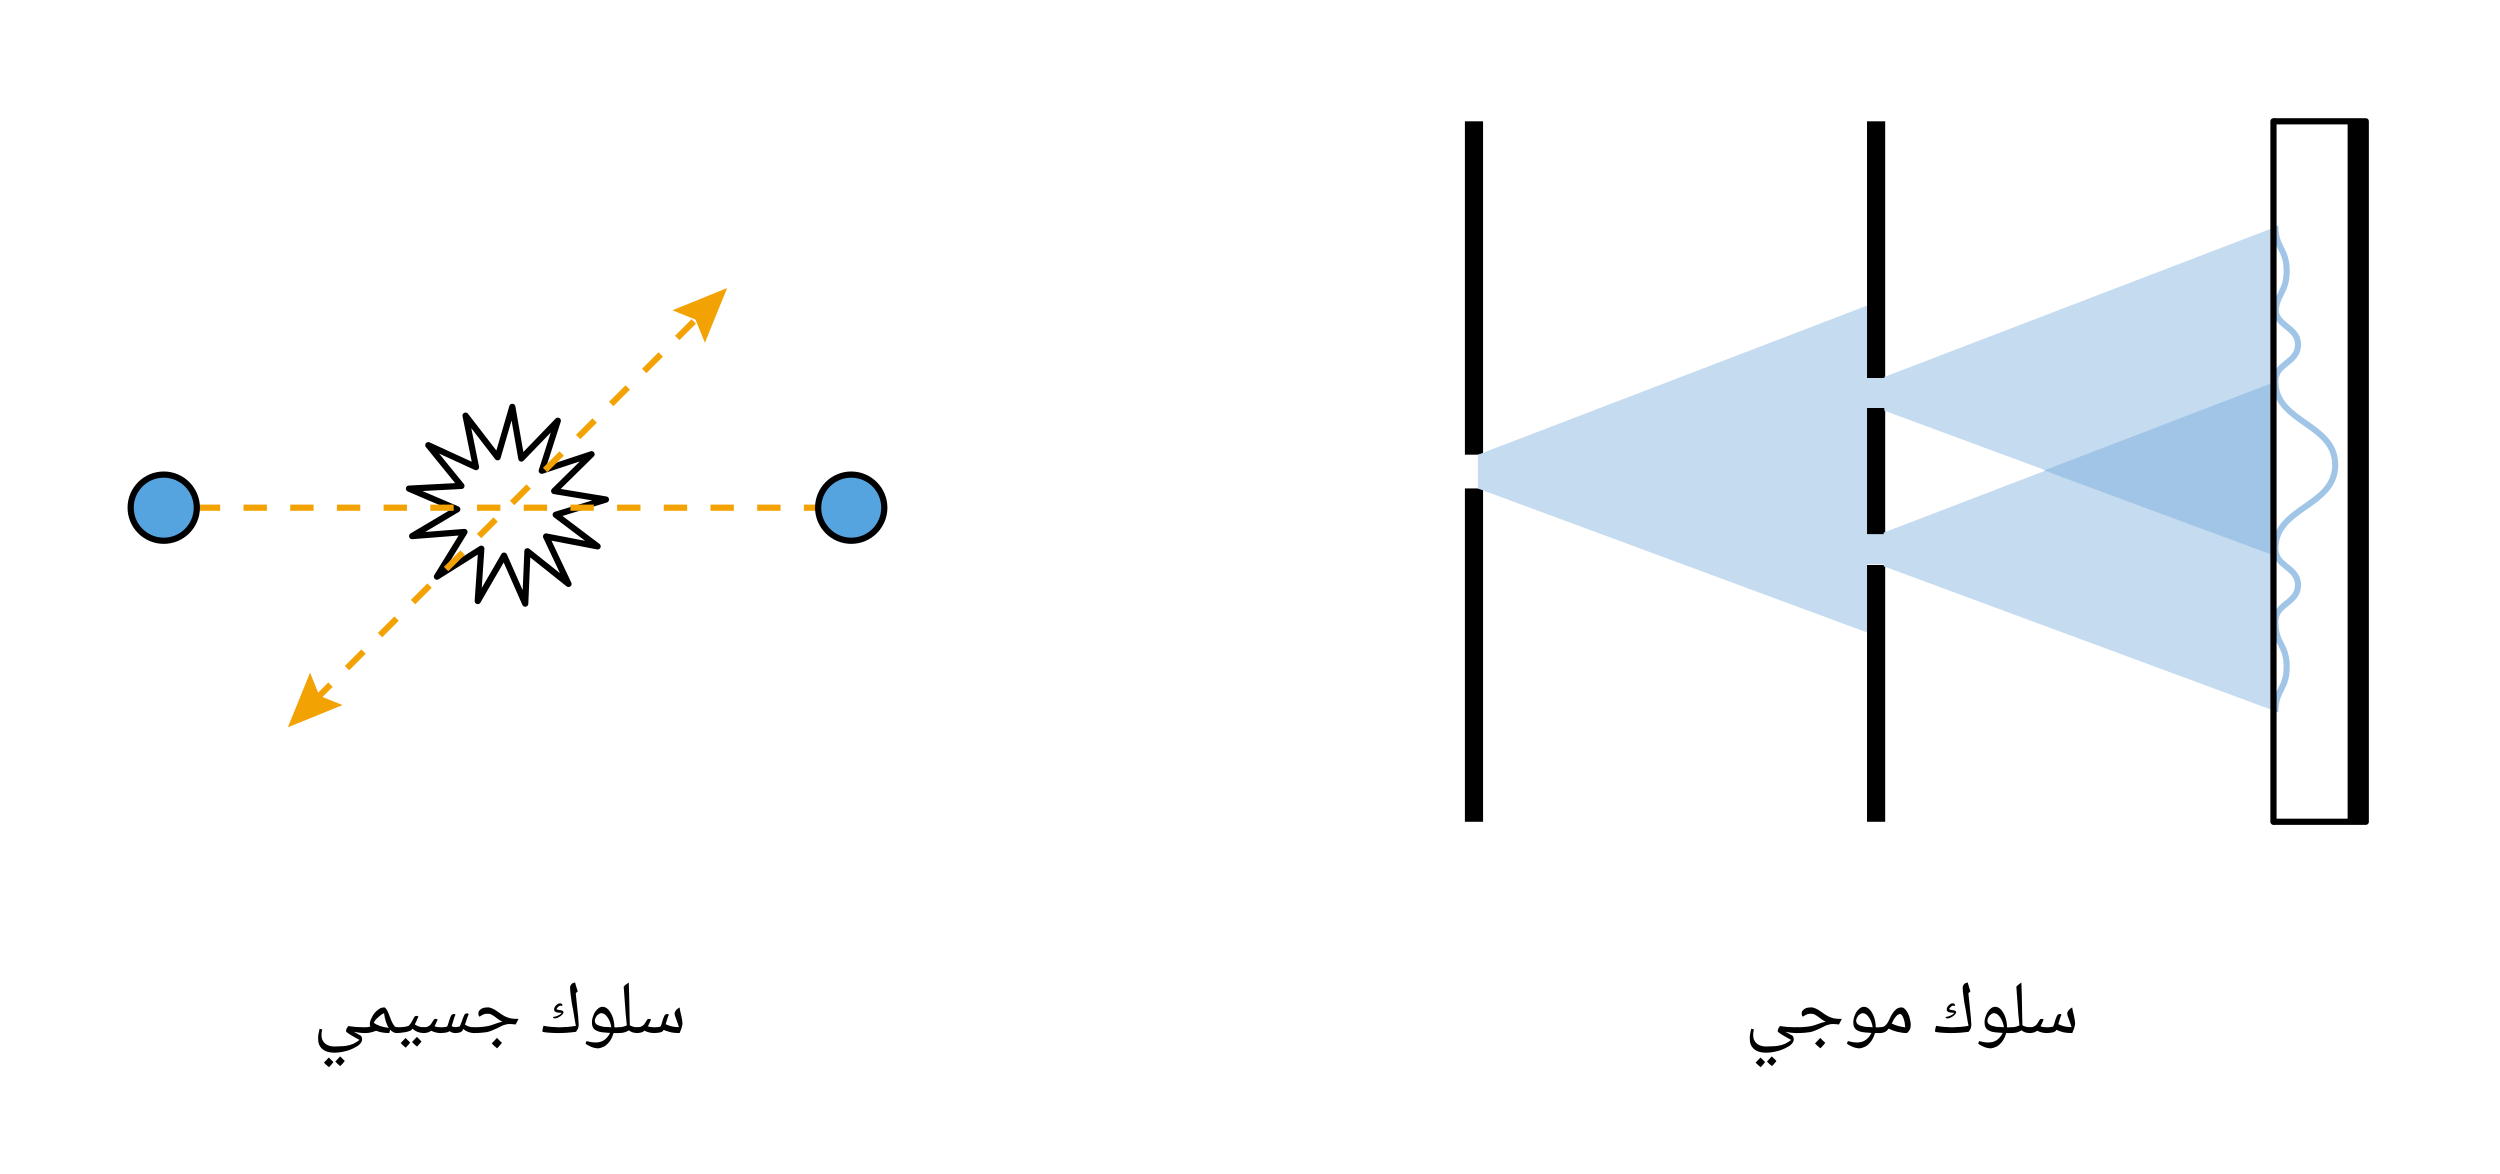
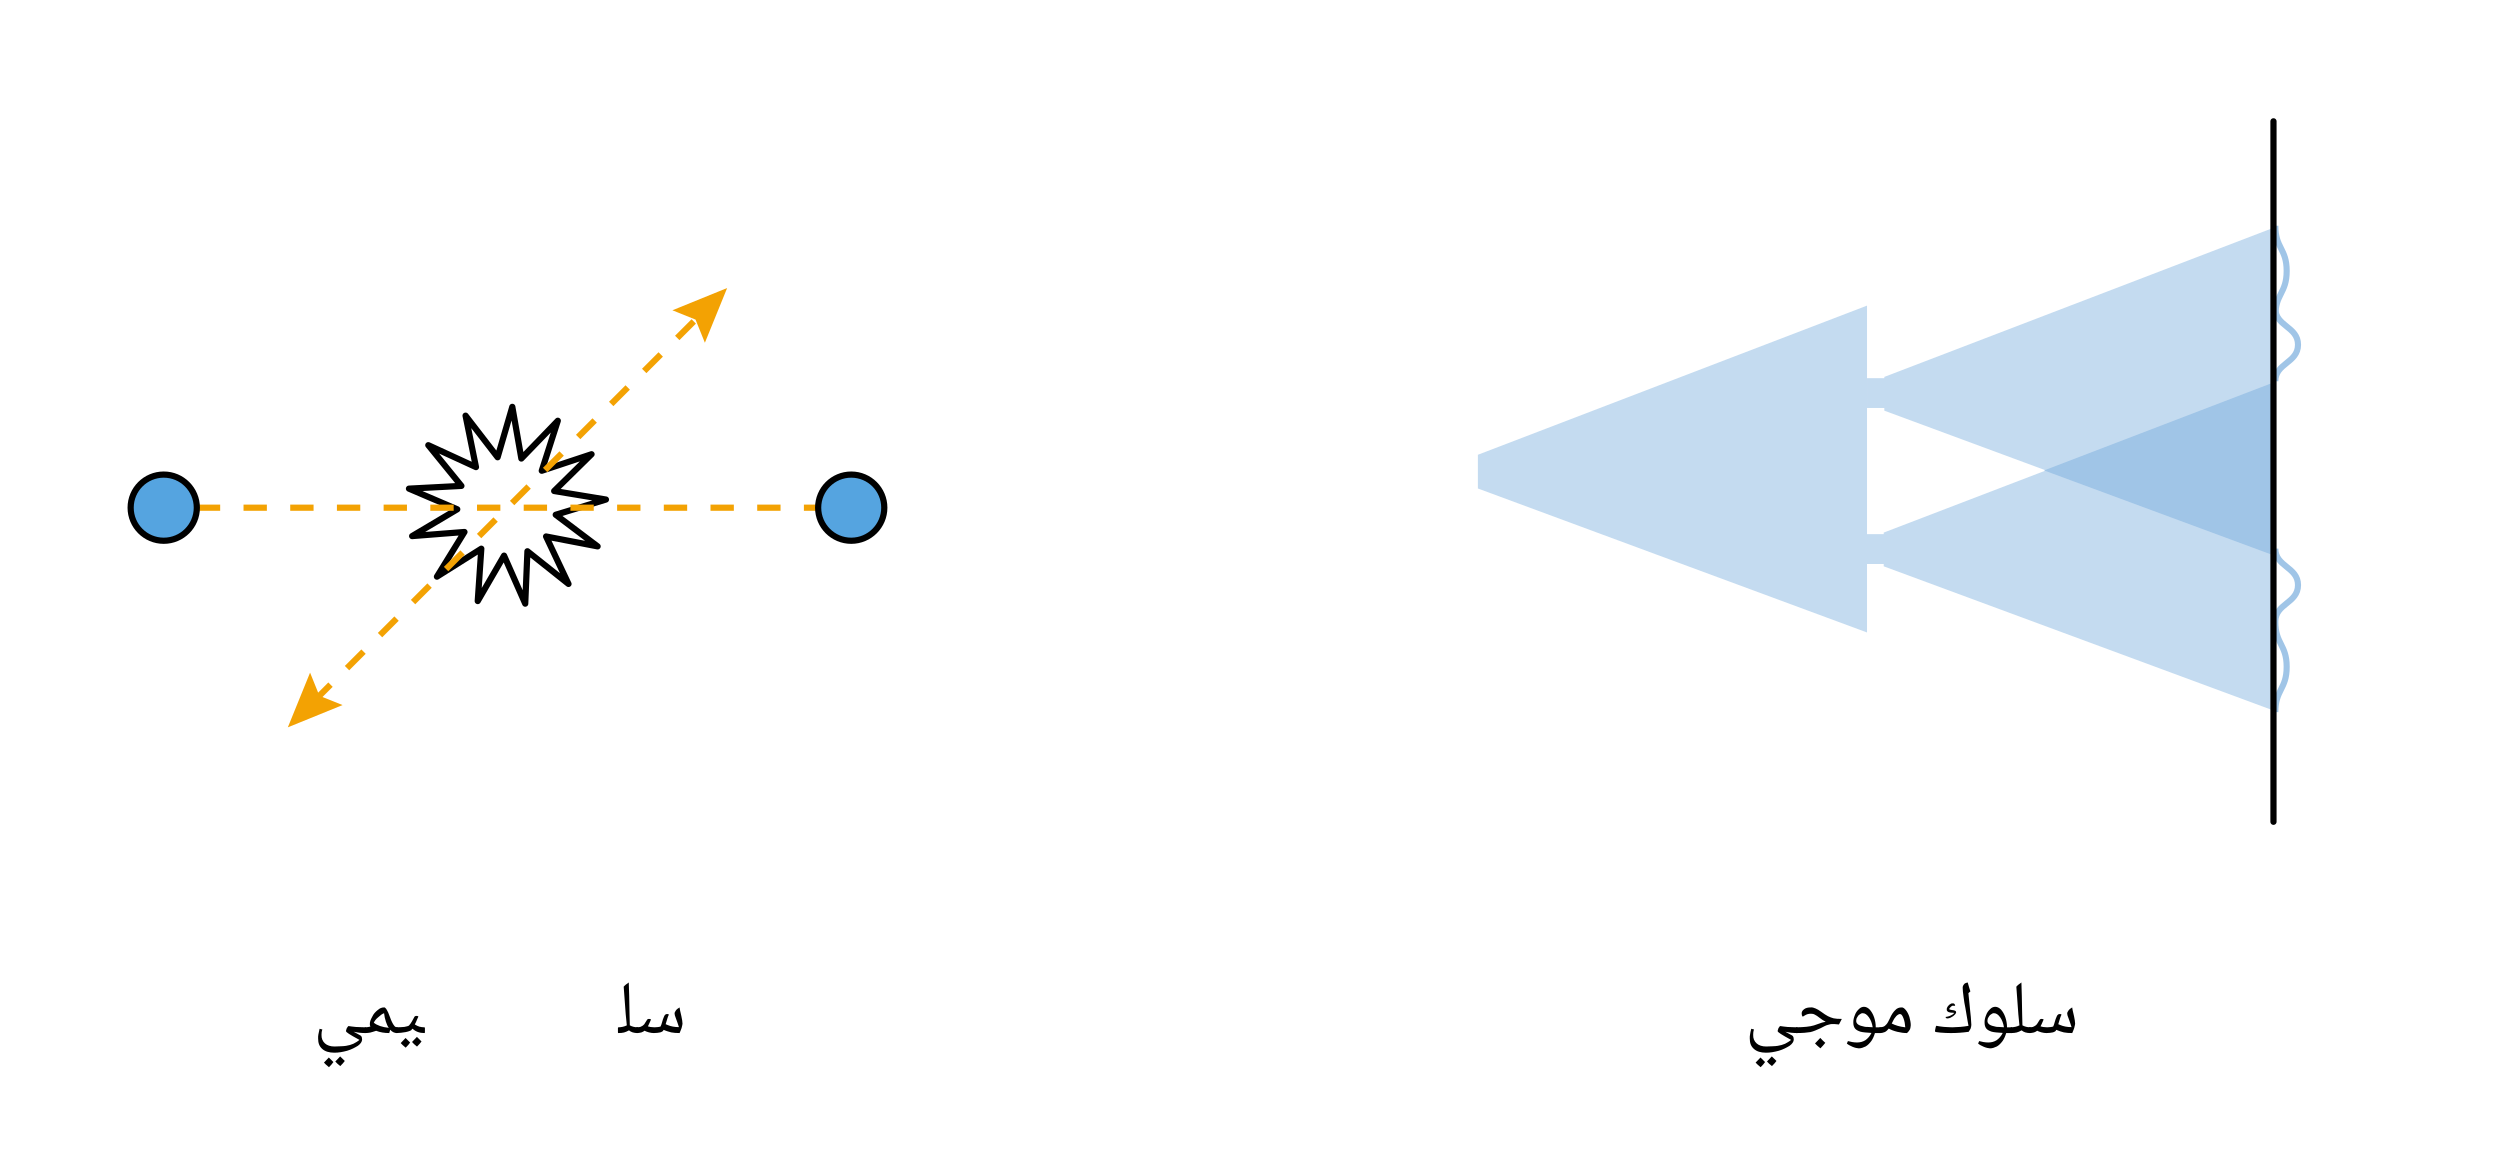
<svg xmlns="http://www.w3.org/2000/svg" width="495.227" height="232.507" viewBox="0 0 371.42 174.38" class="displayed_equation">
  <defs>
    <clipPath id="svg387185161232tikz_00004a">
-       <path d="M 325 43 L 355.688 43 L 355.688 95 L 325 95 Z M 325 43" />
-     </clipPath>
+       </clipPath>
  </defs>
  <path d="M 844.609 876.261 L 783.594 924.816 L 780.312 846.964 L 748.867 918.292 L 709.766 850.831 L 715.078 928.605 L 649.141 887.081 L 690.039 953.448 L 612.305 947.355 L 679.336 987.159 L 607.617 1017.823 L 685.508 1021.925 L 636.328 1082.394 L 707.148 1049.855 L 691.68 1126.261 L 739.297 1064.464 L 761.133 1139.347 L 774.57 1062.55 L 828.711 1118.683 L 804.883 1044.425 L 878.867 1068.956 L 823.32 1014.308 L 900.234 1001.652 L 825.625 979.034 L 887.852 932.081 L 811.289 946.769 Z M 844.609 876.261" transform="matrix(.1 0 0 -.1 0 174.38)" fill="none" stroke-width="9.216" stroke-linejoin="round" stroke="#000" stroke-miterlimit="10" />
  <path d="M 292.422 989.542 L 1215.508 989.542" transform="matrix(.1 0 0 -.1 0 174.38)" fill="none" stroke-width="9.216" stroke-linejoin="round" stroke="#f3a203" stroke-dasharray="34.689,34.689" stroke-miterlimit="10" />
  <path d="M 466.484 702.12 L 1041.406 1277.003" transform="matrix(.1 0 0 -.1 0 174.38)" fill="none" stroke-width="9.216" stroke-linejoin="round" stroke="#f3a203" stroke-dasharray="34.689,34.689" />
  <path d="M50.895 104.75L47.453 103.367 46.066 99.93 42.762 108.059zM104.723 50.922L103.336 47.484 99.898 46.098 108.031 42.789zM104.723 50.922" fill="#f3a203" />
  <path d="M292.422 989.542C292.422 962.394 270.391 940.402 243.281 940.402 216.133 940.402 194.102 962.394 194.102 989.542 194.102 1016.691 216.133 1038.722 243.281 1038.722 270.391 1038.722 292.422 1016.691 292.422 989.542zM1313.789 989.542C1313.789 962.394 1291.797 940.402 1264.648 940.402 1237.5 940.402 1215.508 962.394 1215.508 989.542 1215.508 1016.691 1237.5 1038.722 1264.648 1038.722 1291.797 1038.722 1313.789 1016.691 1313.789 989.542zM1313.789 989.542" transform="matrix(.1 0 0 -.1 0 174.38)" fill="#55a4e0" stroke-width="9.216" stroke-linejoin="round" stroke="#000" stroke-miterlimit="10" />
-   <path d="M217.637 67.551L220.336 67.551 220.336 18.023 217.637 18.023zM217.637 122.09L220.336 122.09 220.336 72.566 217.637 72.566zM348.781 122.09L351.477 122.09 351.477 18.023 348.781 18.023zM277.379 79.504L280.078 79.504 280.078 60.613 277.379 60.613zM277.379 56.184L280.078 56.184 280.078 18.023 277.379 18.023zM277.379 122.09L280.078 122.09 280.078 83.934 277.379 83.934zM277.379 122.09" />
  <path d="M 277.379 60.613 L 280.078 60.613 L 280.078 56.184 L 277.379 56.184 Z M 277.379 60.613" fill="#c4dbf0" />
  <path d="M 279.949 55.996 L 279.949 61.012 L 303.953 69.891 L 279.859 79.125 L 279.859 79.359 L 277.379 79.359 L 277.379 45.402 L 219.566 67.562 L 219.566 72.574 L 277.379 93.965 L 277.379 83.789 L 279.859 83.789 L 279.859 84.137 L 337.676 105.527 L 337.676 82.367 L 337.766 82.402 L 337.766 33.84 Z M 279.949 55.996" fill="#c4dbf0" />
  <g clip-path="url(#svg387185161232tikz_00004a)">
    <path d="M 3380.391 1177.394 C 3380.391 1115.245 3469.375 1115.245 3469.375 1053.097 C 3469.375 990.948 3380.391 990.948 3380.391 928.8" transform="matrix(.1 0 0 -.1 0 174.38)" fill="none" stroke-width="9.1" stroke="#a0c5e7" stroke-miterlimit="10" />
  </g>
  <path d="M3380.391 928.8C3380.391 901.652 3414.102 901.652 3414.102 874.542 3414.102 847.394 3380.391 847.394 3380.391 820.245M3380.391 1285.909C3380.391 1258.8 3414.102 1258.8 3414.102 1231.652 3414.102 1204.503 3380.391 1204.503 3380.391 1177.394M3380.391 820.245C3380.391 786.652 3397.266 786.652 3397.266 753.097 3397.266 719.464 3380.391 719.464 3380.391 685.831" transform="matrix(.1 0 0 -.1 0 174.38)" fill="none" stroke-width="9.1" stroke="#a0c5e7" stroke-miterlimit="10" />
  <path d="M 3380.391 1408.448 C 3380.391 1374.816 3397.266 1374.816 3397.266 1341.222 C 3397.266 1307.628 3380.391 1307.628 3380.391 1274.034" transform="matrix(.1 0 0 -.1 0 174.38)" fill="none" stroke-width="9.1" stroke="#a0c5e7" stroke-miterlimit="10" />
-   <path d="M 3377.656 522.902 L 3514.766 522.902 L 3514.766 1563.566 L 3377.656 1563.566" transform="matrix(.1 0 0 -.1 0 174.38)" fill="none" stroke-width="9.216" stroke-linejoin="round" stroke="#000" stroke-miterlimit="10" />
  <path d="M 303.68 69.891 L 337.398 82.367 L 337.398 56.965 Z M 303.68 69.891" fill="#a0c5e7" />
  <path d="M 3377.656 1563.566 L 3377.656 522.902 Z M 3377.656 1563.566" transform="matrix(.1 0 0 -.1 0 174.38)" fill="none" stroke-width="9.216" stroke-linejoin="round" stroke="#000" stroke-miterlimit="10" />
  <path d="M 97.133 153.48 C 96.906 153.48 96.672 153.445 96.398 153.375 C 96.09 153.273 95.91 153.227 95.758 153.133 C 95.633 153.223 95.496 153.324 95.289 153.387 C 95.051 153.445 94.852 153.48 94.602 153.48 C 94.539 153.48 94.508 153.449 94.508 153.387 L 94.508 152.719 C 94.504 152.645 94.539 152.625 94.602 152.625 C 94.809 152.609 94.98 152.609 95.117 152.57 C 95.246 152.5 95.383 152.465 95.508 152.367 C 95.602 152.262 95.672 152.227 95.719 152.172 C 95.758 152.082 95.895 151.91 96.105 151.559 C 96.168 151.414 96.285 151.379 96.449 151.379 C 96.531 151.379 96.637 151.406 96.723 151.461 C 96.48 152.004 96.332 152.371 96.258 152.484 C 96.293 152.508 96.43 152.539 96.617 152.574 C 96.797 152.578 97.016 152.625 97.254 152.625 C 97.586 152.609 97.895 152.59 98.133 152.512 C 98.164 152.434 98.219 152.336 98.266 152.195 C 98.434 151.555 98.586 151.164 98.66 151.012 C 98.715 150.848 98.809 150.762 98.879 150.719 C 98.922 150.664 99.031 150.656 99.117 150.656 C 99.211 150.633 99.305 150.684 99.379 150.738 C 99.242 150.953 99.109 151.445 98.895 152.16 L 99.18 152.281 C 99.656 152.492 100.246 152.598 100.867 152.598 C 100.754 152.254 100.637 151.852 100.445 151.367 C 100.281 150.957 100.223 150.734 100.223 150.613 C 100.215 150.438 100.289 150.285 100.418 150.117 C 100.543 149.941 100.73 149.805 100.961 149.672 C 100.973 149.867 101.082 150.328 101.227 150.953 C 101.332 151.422 101.398 151.828 101.398 152.102 C 101.367 152.227 101.352 152.445 101.262 152.734 C 101.148 153.008 101.07 153.277 100.965 153.48 C 100.465 153.48 100.07 153.445 99.719 153.379 C 99.363 153.277 98.992 153.184 98.594 153 L 98.492 153.18 C 98.414 153.227 98.305 153.328 98.07 153.383 C 97.812 153.438 97.523 153.473 97.133 153.48 Z M 98.402 149.781 Z M 98.367 153.809 Z M 98.367 154.059 L 98.367 154.059" />
  <path d="M 91.898 153.48 C 91.836 153.48 91.805 153.449 91.805 153.387 L 91.805 152.719 C 91.805 152.645 91.836 152.625 91.898 152.625 C 92.324 152.609 92.73 152.531 93.125 152.336 C 93.02 151.531 92.91 150.129 92.77 148.082 L 92.66 146.59 C 92.863 146.355 93.133 146.152 93.414 145.965 C 93.457 146.961 93.5 148.598 93.531 150.793 L 93.57 152.332 C 93.883 152.512 94.297 152.625 94.734 152.625 C 94.789 152.609 94.832 152.656 94.832 152.719 L 94.832 153.387 C 94.82 153.445 94.797 153.48 94.734 153.48 C 94.176 153.48 93.758 153.348 93.449 153.078 C 93.156 153.234 92.93 153.34 92.711 153.395 C 92.488 153.445 92.219 153.48 91.898 153.48 Z M 93.383 154.059 Z M 92.785 145.418 L 92.785 145.418" />
-   <path d="M88.762 155.754C88.5 155.73 88.215 155.68 87.844 155.527 87.457 155.359 87.184 155.215 86.984 155.039L87.141 154.672C87.527 154.781 87.996 154.879 88.504 154.879 88.965 154.879 89.379 154.766 89.734 154.539 90.082 154.293 90.398 153.953 90.641 153.461 89.898 153.41 89.367 153.375 89.004 153.277 88.641 153.148 88.375 153.023 88.203 152.809 88.031 152.586 87.945 152.309 87.945 151.941 87.93 151.543 88.023 151.188 88.176 150.816 88.305 150.434 88.527 150.145 88.777 149.918 89 149.68 89.273 149.578 89.527 149.578 89.824 149.578 90.117 149.719 90.383 149.996 90.621 150.266 90.867 150.652 91.031 151.137 91.184 151.602 91.277 152.102 91.277 152.578L91.277 152.625 91.945 152.625C91.992 152.609 92.035 152.656 92.035 152.719L92.035 153.387C92.023 153.445 92.004 153.48 91.945 153.48L91.156 153.48C91.027 153.906 90.871 154.297 90.629 154.652 90.375 154.984 90.102 155.281 89.777 155.469 89.426 155.629 89.113 155.754 88.762 155.754zM89.352 150.531C89.18 150.516 89.043 150.59 88.891 150.711 88.703 150.82 88.609 150.977 88.516 151.148 88.414 151.301 88.371 151.484 88.371 151.625 88.348 151.871 88.477 152.086 88.684 152.223 88.863 152.344 89.195 152.461 89.594 152.531 89.613 152.527 89.699 152.555 89.766 152.562 89.805 152.543 90.18 152.586 90.82 152.617 90.723 152.02 90.543 151.539 90.258 151.137 89.957 150.715 89.672 150.531 89.352 150.531zM89.309 149.031zM89.035 156.301zM89.418 147.52L89.418 147.52M82.934 153.48C82.449 153.48 81.949 153.457 81.406 153.414 80.859 153.359 80.594 153.32 80.594 153.262 80.562 153.102 80.609 152.973 80.648 152.785 80.668 152.598 80.727 152.469 80.773 152.398 81.039 152.457 81.43 152.516 81.875 152.562 82.293 152.578 82.738 152.625 83.141 152.625 83.93 152.609 84.75 152.555 85.559 152.406L85.43 151.746 85.094 149.742C84.965 149.242 84.906 148.715 84.824 148.102 84.73 147.484 84.699 147.07 84.699 146.844 84.664 146.578 84.754 146.41 84.867 146.266 84.957 146.094 85.172 146.023 85.438 145.965 85.492 146.211 85.574 146.473 85.641 146.664L85.836 147.293 85.539 147.547 85.688 149.027C85.75 149.77 85.852 150.473 85.902 151.086 85.953 151.699 85.977 152.094 85.977 152.27 85.953 152.449 85.941 152.664 85.867 152.824 85.77 152.969 85.695 153.141 85.578 153.293 84.715 153.414 83.859 153.48 82.934 153.48zM83.336 154.059zM83.438 150.477C83.227 150.441 83.07 150.465 82.93 150.445 82.777 150.406 82.672 150.398 82.586 150.359 82.469 150.293 82.43 150.262 82.387 150.195 82.316 150.121 82.324 150.043 82.324 149.938 82.316 149.828 82.352 149.754 82.402 149.656 82.453 149.527 82.52 149.461 82.602 149.375 82.688 149.258 82.781 149.219 82.887 149.16 82.961 149.074 83.098 149.07 83.207 149.07 83.402 149.043 83.531 149.176 83.578 149.383L83.398 149.461C83.332 149.398 83.324 149.406 83.273 149.406 83.203 149.398 83.176 149.422 83.117 149.453 83.051 149.461 82.996 149.531 82.941 149.582 82.871 149.637 82.832 149.695 82.785 149.758 82.711 149.797 82.707 149.887 82.691 149.953 82.73 149.961 82.84 150.012 82.922 150.027 83.004 150.027 83.094 150.059 83.18 150.07 83.234 150.055 83.344 150.098 83.422 150.117 83.492 150.121 83.566 150.164 83.617 150.199 83.652 150.219 83.684 150.254 83.699 150.289 83.68 150.324 83.719 150.367 83.719 150.406 83.715 150.465 83.68 150.559 83.602 150.66 83.52 150.738 83.418 150.863 83.289 150.957 83.133 151.027 83.023 151.137 82.867 151.203 82.691 151.266 82.562 151.309 82.414 151.309 82.316 151.297 82.258 151.285 82.215 151.242 82.172 151.18 82.156 151.145 82.156 151.086 82.336 151.062 82.543 151.023 82.727 150.957 82.898 150.863 83.062 150.812 83.188 150.723 83.219 150.668 83.297 150.645 83.34 150.602 83.367 150.555 83.414 150.52 83.438 150.477zM82.988 148.797L82.988 148.797M70.301 153.48C70.238 153.48 70.207 153.449 70.207 153.387L70.207 152.719C70.203 152.645 70.238 152.625 70.301 152.625 71.398 152.609 72.262 152.531 72.887 152.344L73.512 152.129C73.93 151.953 74.309 151.859 74.637 151.801 74.332 151.648 74.059 151.469 73.773 151.242 73.445 150.984 73.227 150.84 73.039 150.75 72.836 150.633 72.656 150.609 72.461 150.609 72.082 150.598 71.781 150.699 71.5 150.883L71.234 151.047C71.113 150.914 71.07 150.789 71.07 150.609 71.047 150.32 71.195 150.102 71.445 149.93 71.676 149.742 72.02 149.672 72.422 149.672 72.652 149.641 72.898 149.727 73.141 149.828 73.371 149.914 73.664 150.098 73.984 150.328 74.348 150.602 74.707 150.832 74.98 150.977 75.227 151.09 75.531 151.227 75.812 151.289 76.09 151.348 76.504 151.379 77.039 151.379L76.609 152.203C76.375 152.168 76.168 152.156 75.984 152.145L75.945 152.141 75.715 152.145C75.449 152.125 75.207 152.184 74.973 152.262 74.715 152.309 74.371 152.504 73.875 152.758 73.293 153.02 72.816 153.238 72.363 153.336 71.895 153.414 71.227 153.48 70.301 153.48zM73.91 149.125zM73.875 153.809zM73.875 154.059zM74.578 154.93C74.379 155.164 74.164 155.457 73.855 155.75 73.516 155.477 73.27 155.254 73.055 155.02 73.371 154.676 73.648 154.418 73.836 154.199 74.082 154.473 74.34 154.723 74.578 154.93zM73.828 155.02zM73.836 154.09zM73.855 155.859zM73.836 153.926L73.836 153.926" />
-   <path d="M 70.422 153.48 C 70.121 153.48 69.84 153.426 69.555 153.312 C 69.25 153.191 69.023 153.055 68.828 152.871 L 68.672 153.18 C 68.59 153.234 68.484 153.34 68.285 153.395 C 68.059 153.445 67.883 153.48 67.68 153.48 C 67.32 153.48 67.051 153.387 66.781 153.195 C 66.695 153.266 66.574 153.336 66.34 153.391 C 66.094 153.438 65.805 153.473 65.434 153.48 C 65.207 153.48 64.973 153.445 64.695 153.375 C 64.391 153.273 64.211 153.227 64.059 153.133 C 63.934 153.223 63.797 153.324 63.59 153.387 C 63.352 153.445 63.152 153.48 62.898 153.48 C 62.836 153.48 62.805 153.449 62.805 153.387 L 62.805 152.719 C 62.805 152.645 62.836 152.625 62.898 152.625 C 63.109 152.609 63.281 152.609 63.418 152.57 C 63.547 152.5 63.684 152.465 63.809 152.367 C 63.898 152.262 63.973 152.227 64.02 152.172 C 64.059 152.082 64.191 151.91 64.406 151.559 C 64.469 151.414 64.586 151.379 64.75 151.379 C 64.832 151.379 64.938 151.406 65.023 151.461 C 64.781 152.004 64.633 152.371 64.559 152.484 C 64.594 152.508 64.73 152.539 64.918 152.574 C 65.098 152.578 65.316 152.625 65.555 152.625 C 65.887 152.609 66.195 152.59 66.434 152.512 C 66.465 152.434 66.52 152.336 66.562 152.195 C 66.73 151.555 66.887 151.164 66.961 151.012 C 67.016 150.848 67.109 150.762 67.18 150.719 C 67.223 150.664 67.328 150.656 67.418 150.656 C 67.512 150.633 67.602 150.684 67.68 150.738 C 67.551 150.934 67.426 151.391 67.227 152.047 L 67.102 152.457 C 67.215 152.484 67.312 152.551 67.395 152.57 C 67.449 152.559 67.582 152.598 67.695 152.598 C 67.848 152.594 68.086 152.559 68.312 152.477 C 68.367 152.355 68.48 152.121 68.637 151.676 C 68.688 151.457 68.762 151.312 68.828 151.148 C 68.883 150.961 68.957 150.848 69.023 150.734 C 69.078 150.602 69.203 150.562 69.371 150.562 C 69.453 150.535 69.566 150.594 69.637 150.648 C 69.523 150.871 69.348 151.422 69.078 152.234 L 69.254 152.336 C 69.574 152.512 69.984 152.625 70.422 152.625 C 70.477 152.609 70.512 152.656 70.512 152.719 L 70.512 153.387 C 70.508 153.445 70.48 153.48 70.422 153.48 Z M 66.82 149.781 Z M 66.625 153.809 Z M 66.625 154.059 L 66.625 154.059" />
  <path d="M 61.891 150.93 C 61.965 150.914 62.086 150.961 62.164 151.02 C 62.008 151.328 61.91 151.613 61.809 151.832 C 61.703 152.035 61.645 152.176 61.625 152.199 C 61.867 152.355 62.109 152.473 62.328 152.535 C 62.535 152.578 62.777 152.625 63.035 152.625 C 63.086 152.609 63.129 152.656 63.129 152.719 L 63.129 153.387 C 63.117 153.445 63.098 153.48 63.035 153.48 C 62.336 153.48 61.754 153.262 61.262 152.828 L 61.082 153.07 C 60.977 153.125 60.734 153.242 60.27 153.336 C 59.781 153.414 59.348 153.48 58.898 153.48 C 58.836 153.48 58.805 153.449 58.805 153.387 L 58.805 152.719 C 58.805 152.645 58.836 152.625 58.898 152.625 C 59.363 152.609 59.758 152.605 60.078 152.566 C 60.375 152.496 60.629 152.461 60.762 152.363 C 60.875 152.242 61.09 151.973 61.352 151.473 L 61.547 151.109 C 61.598 150.98 61.727 150.93 61.891 150.93 Z M 61.324 150.383 Z M 61.016 153.809 Z M 61.016 154.059 Z M 60.934 154.887 C 60.789 155.098 60.578 155.355 60.273 155.652 C 59.914 155.359 59.691 155.152 59.531 154.969 C 59.715 154.754 59.969 154.535 60.25 154.211 C 60.301 154.27 60.543 154.508 60.934 154.887 Z M 62.625 154.727 C 62.48 154.922 62.266 155.191 61.953 155.488 C 61.609 155.227 61.383 155 61.215 154.805 C 61.379 154.641 61.621 154.398 61.938 154.047 C 61.988 154.098 62.23 154.348 62.625 154.727 Z M 61.082 154.918 Z M 61.062 154.047 Z M 61.094 155.762 L 61.094 155.762" />
  <path d="M 54.301 153.48 C 54.238 153.48 54.207 153.449 54.207 153.387 L 54.207 152.719 C 54.203 152.645 54.238 152.625 54.301 152.625 C 54.547 152.609 54.793 152.59 55.031 152.512 C 54.965 152.395 54.945 152.293 54.945 152.168 C 54.93 151.828 55.059 151.492 55.289 151.078 C 55.484 150.629 55.789 150.324 56.113 150.062 C 56.43 149.777 56.746 149.672 57.039 149.672 C 57.152 149.641 57.277 149.746 57.379 149.891 C 57.457 150.035 57.582 150.219 57.676 150.438 C 57.746 150.637 57.863 150.895 57.953 151.148 C 58.027 151.383 58.141 151.641 58.246 151.859 C 58.336 152.055 58.461 152.262 58.582 152.406 C 58.676 152.543 58.84 152.625 58.992 152.625 C 59.047 152.609 59.117 152.664 59.117 152.742 L 59.117 153.359 C 59.113 153.414 59.078 153.48 58.992 153.48 C 58.582 153.48 58.273 153.316 57.969 152.988 L 57.832 153.48 C 57.105 153.48 56.477 153.371 55.906 153.152 L 55.883 153.145 C 55.496 153.254 55.23 153.367 55 153.41 C 54.77 153.445 54.539 153.48 54.301 153.48 Z M 57.062 150.531 C 56.762 150.637 56.484 150.859 56.172 151.148 C 55.836 151.41 55.648 151.699 55.535 151.941 C 56.008 152.328 56.762 152.605 57.758 152.703 C 57.578 152.457 57.453 152.152 57.324 151.766 C 57.188 151.348 57.109 150.965 57.062 150.531 Z M 56.484 149.125 Z M 57.227 153.809 Z M 57.008 154.168 L 57.008 154.168" />
  <path d="M53.797 154.484C53.762 154.773 53.59 155.066 53.176 155.367 52.738 155.637 52.23 155.914 51.574 156.109 50.895 156.293 50.285 156.398 49.672 156.398 48.883 156.395 48.312 156.215 47.891 155.852 47.441 155.461 47.262 154.965 47.262 154.297 47.242 154.074 47.273 153.875 47.301 153.684 47.328 153.492 47.387 153.215 47.48 152.844L47.891 152.945C47.777 153.25 47.766 153.539 47.766 153.742 47.742 154.27 47.938 154.715 48.281 155.02 48.602 155.312 49.102 155.477 49.699 155.477 50.434 155.445 51 155.445 51.406 155.379 51.809 155.316 52.176 155.215 52.5 155.07 52.828 154.898 53.129 154.734 53.398 154.492L53.172 154.367C51.969 153.715 51.406 153.352 51.406 153.195 51.402 153.098 51.43 153 51.484 152.879 51.508 152.727 51.594 152.656 51.656 152.57 51.703 152.453 51.773 152.441 51.805 152.441 52.07 152.477 52.426 152.539 52.871 152.574 53.293 152.578 53.781 152.625 54.262 152.625 54.324 152.609 54.387 152.668 54.387 152.75L54.387 153.371C54.355 153.414 54.344 153.48 54.262 153.48 53.984 153.48 53.715 153.461 53.391 153.43 53.035 153.375 52.781 153.344 52.531 153.281L53.531 153.824C53.637 153.879 53.719 153.984 53.75 154.098 53.762 154.203 53.797 154.34 53.797 154.484zM50.258 151.73zM47.035 156.309zM49.672 156.945zM49.535 157.785C49.387 158 49.18 158.254 48.875 158.551 48.512 158.258 48.289 158.055 48.129 157.867 48.316 157.656 48.566 157.434 48.852 157.113 48.898 157.172 49.145 157.406 49.535 157.785zM51.227 157.625C51.082 157.824 50.863 158.09 50.551 158.387 50.211 158.125 49.98 157.898 49.812 157.703 49.977 157.543 50.223 157.297 50.535 156.949 50.59 157 50.832 157.246 51.227 157.625zM49.684 157.82zM49.66 156.949zM49.695 158.66L49.695 158.66M304.031 153.48C303.805 153.48 303.57 153.445 303.297 153.375 302.988 153.273 302.809 153.227 302.66 153.133 302.535 153.223 302.398 153.324 302.188 153.387 301.953 153.445 301.754 153.48 301.5 153.48 301.438 153.48 301.406 153.449 301.406 153.387L301.406 152.719C301.402 152.645 301.438 152.625 301.5 152.625 301.707 152.609 301.879 152.609 302.016 152.57 302.148 152.5 302.285 152.465 302.406 152.367 302.5 152.262 302.574 152.227 302.617 152.172 302.656 152.082 302.793 151.91 303.004 151.559 303.07 151.414 303.184 151.379 303.348 151.379 303.43 151.379 303.539 151.406 303.621 151.461 303.383 152.004 303.234 152.371 303.156 152.484 303.191 152.508 303.332 152.539 303.516 152.574 303.699 152.578 303.914 152.625 304.152 152.625 304.484 152.609 304.797 152.59 305.031 152.512 305.066 152.434 305.121 152.336 305.164 152.195 305.332 151.555 305.484 151.164 305.562 151.012 305.617 150.848 305.711 150.762 305.781 150.719 305.824 150.664 305.93 150.656 306.016 150.656 306.109 150.633 306.203 150.684 306.281 150.738 306.145 150.953 306.008 151.445 305.793 152.16L306.078 152.281C306.559 152.492 307.148 152.598 307.766 152.598 307.652 152.254 307.535 151.852 307.348 151.367 307.18 150.957 307.121 150.734 307.121 150.613 307.113 150.438 307.188 150.285 307.32 150.117 307.445 149.941 307.629 149.805 307.859 149.672 307.871 149.867 307.98 150.328 308.129 150.953 308.23 151.422 308.297 151.828 308.297 152.102 308.266 152.227 308.254 152.445 308.16 152.734 308.051 153.008 307.973 153.277 307.867 153.48 307.363 153.48 306.969 153.445 306.617 153.379 306.262 153.277 305.895 153.184 305.492 153L305.395 153.18C305.316 153.227 305.203 153.328 304.969 153.383 304.711 153.438 304.422 153.473 304.031 153.48zM305.301 149.781zM305.27 153.809zM305.27 154.059L305.27 154.059" />
  <path d="M 298.801 153.48 C 298.738 153.48 298.707 153.449 298.707 153.387 L 298.707 152.719 C 298.703 152.645 298.738 152.625 298.801 152.625 C 299.223 152.609 299.633 152.531 300.023 152.336 C 299.918 151.531 299.809 150.129 299.672 148.082 L 299.562 146.59 C 299.762 146.355 300.035 146.152 300.316 145.965 C 300.355 146.961 300.398 148.598 300.43 150.793 L 300.469 152.332 C 300.785 152.512 301.195 152.625 301.633 152.625 C 301.688 152.609 301.73 152.656 301.73 152.719 L 301.73 153.387 C 301.723 153.445 301.699 153.48 301.633 153.48 C 301.074 153.48 300.656 153.348 300.348 153.078 C 300.059 153.234 299.828 153.34 299.609 153.395 C 299.387 153.445 299.121 153.48 298.801 153.48 Z M 300.281 154.059 Z M 299.688 145.418 L 299.688 145.418" />
  <path d="M295.66 155.754C295.398 155.73 295.113 155.68 294.742 155.527 294.355 155.359 294.086 155.215 293.883 155.039L294.043 154.672C294.43 154.781 294.898 154.879 295.402 154.879 295.867 154.879 296.277 154.766 296.637 154.539 296.984 154.293 297.297 153.953 297.543 153.461 296.801 153.41 296.266 153.375 295.902 153.277 295.539 153.148 295.273 153.023 295.102 152.809 294.93 152.586 294.844 152.309 294.844 151.941 294.828 151.543 294.922 151.188 295.074 150.816 295.203 150.434 295.43 150.145 295.676 149.918 295.898 149.68 296.176 149.578 296.426 149.578 296.723 149.578 297.02 149.719 297.285 149.996 297.523 150.266 297.766 150.652 297.93 151.137 298.086 151.602 298.176 152.102 298.176 152.578L298.176 152.625 298.844 152.625C298.891 152.609 298.938 152.656 298.938 152.719L298.938 153.387C298.926 153.445 298.906 153.48 298.844 153.48L298.055 153.48C297.93 153.906 297.77 154.297 297.527 154.652 297.277 154.984 297.004 155.281 296.676 155.469 296.328 155.629 296.016 155.754 295.66 155.754zM296.254 150.531C296.082 150.516 295.945 150.59 295.789 150.711 295.605 150.82 295.508 150.977 295.414 151.148 295.312 151.301 295.273 151.484 295.273 151.625 295.246 151.871 295.375 152.086 295.582 152.223 295.762 152.344 296.094 152.461 296.492 152.531 296.512 152.527 296.602 152.555 296.664 152.562 296.707 152.543 297.078 152.586 297.723 152.617 297.625 152.02 297.445 151.539 297.16 151.137 296.855 150.715 296.57 150.531 296.254 150.531zM296.207 149.031zM295.934 156.301zM296.316 147.52L296.316 147.52M289.832 153.48C289.348 153.48 288.852 153.457 288.305 153.414 287.762 153.359 287.492 153.32 287.492 153.262 287.461 153.102 287.512 152.973 287.547 152.785 287.566 152.598 287.625 152.469 287.672 152.398 287.938 152.457 288.328 152.516 288.773 152.562 289.191 152.578 289.641 152.625 290.039 152.625 290.828 152.609 291.648 152.555 292.457 152.406L292.332 151.746 291.992 149.742C291.867 149.242 291.809 148.715 291.723 148.102 291.633 147.484 291.598 147.07 291.598 146.844 291.566 146.578 291.656 146.41 291.766 146.266 291.859 146.094 292.07 146.023 292.34 145.965 292.395 146.211 292.473 146.473 292.539 146.664L292.734 147.293 292.441 147.547 292.59 149.027C292.648 149.77 292.75 150.473 292.801 151.086 292.852 151.699 292.879 152.094 292.879 152.27 292.852 152.449 292.84 152.664 292.766 152.824 292.672 152.969 292.598 153.141 292.48 153.293 291.613 153.414 290.758 153.48 289.832 153.48zM290.238 154.059zM290.336 150.477C290.129 150.441 289.969 150.465 289.828 150.445 289.68 150.406 289.574 150.398 289.484 150.359 289.367 150.293 289.328 150.262 289.289 150.195 289.215 150.121 289.227 150.043 289.227 149.938 289.215 149.828 289.25 149.754 289.301 149.656 289.352 149.527 289.422 149.461 289.504 149.375 289.586 149.258 289.684 149.219 289.785 149.16 289.859 149.074 289.996 149.07 290.105 149.07 290.305 149.043 290.43 149.176 290.477 149.383L290.297 149.461C290.23 149.398 290.223 149.406 290.172 149.406 290.105 149.398 290.074 149.422 290.016 149.453 289.949 149.461 289.898 149.531 289.84 149.582 289.77 149.637 289.73 149.695 289.684 149.758 289.609 149.797 289.605 149.887 289.594 149.953 289.629 149.961 289.738 150.012 289.824 150.027 289.902 150.027 289.996 150.059 290.078 150.07 290.137 150.055 290.242 150.098 290.32 150.117 290.395 150.121 290.465 150.164 290.516 150.199 290.551 150.219 290.586 150.254 290.598 150.289 290.578 150.324 290.621 150.367 290.621 150.406 290.613 150.465 290.578 150.559 290.5 150.66 290.422 150.738 290.316 150.863 290.191 150.957 290.035 151.027 289.926 151.137 289.77 151.203 289.59 151.266 289.465 151.309 289.312 151.309 289.219 151.297 289.156 151.285 289.117 151.242 289.07 151.18 289.055 151.145 289.055 151.086 289.234 151.062 289.441 151.023 289.625 150.957 289.801 150.863 289.961 150.812 290.09 150.723 290.117 150.668 290.195 150.645 290.238 150.602 290.27 150.555 290.312 150.52 290.336 150.477zM289.887 148.797L289.887 148.797M279.301 153.48C279.238 153.48 279.207 153.449 279.207 153.387L279.207 152.719C279.203 152.645 279.238 152.625 279.301 152.625 279.586 152.609 279.824 152.559 280.02 152.422 280.207 152.27 280.383 152.074 280.523 151.797L280.75 151.348C281.02 150.711 281.32 150.305 281.594 150.051 281.84 149.777 282.172 149.672 282.5 149.672 282.719 149.641 282.938 149.809 283.152 150.074 283.352 150.309 283.547 150.684 283.68 151.102 283.785 151.512 283.879 151.926 283.879 152.312 283.852 152.531 283.836 152.754 283.754 152.941 283.652 153.109 283.52 153.309 283.309 153.48 282.855 153.48 282.383 153.418 281.879 153.293 281.348 153.164 280.953 153.008 280.613 152.812 280.434 153.039 280.246 153.219 280.039 153.324 279.816 153.414 279.586 153.48 279.301 153.48zM283.062 152.625C283.027 152.148 282.961 151.719 282.801 151.297 282.641 150.867 282.48 150.664 282.324 150.664 282.176 150.637 282.051 150.703 281.926 150.789 281.793 150.871 281.676 151 281.555 151.176 281.41 151.32 281.262 151.648 281.051 152.062 281.559 152.324 282.246 152.539 283.062 152.625zM282.066 149.125zM282.109 153.809zM281.891 154.168L281.891 154.168" />
  <path d="M276.16 155.754C275.898 155.73 275.613 155.68 275.242 155.527 274.855 155.359 274.586 155.215 274.383 155.039L274.543 154.672C274.93 154.781 275.398 154.879 275.902 154.879 276.367 154.879 276.777 154.766 277.137 154.539 277.484 154.293 277.797 153.953 278.043 153.461 277.301 153.41 276.766 153.375 276.402 153.277 276.039 153.148 275.773 153.023 275.602 152.809 275.43 152.586 275.344 152.309 275.344 151.941 275.328 151.543 275.422 151.188 275.574 150.816 275.703 150.434 275.93 150.145 276.176 149.918 276.398 149.68 276.676 149.578 276.926 149.578 277.223 149.578 277.52 149.719 277.785 149.996 278.023 150.266 278.266 150.652 278.43 151.137 278.586 151.602 278.676 152.102 278.676 152.578L278.676 152.625 279.344 152.625C279.391 152.609 279.438 152.656 279.438 152.719L279.438 153.387C279.426 153.445 279.406 153.48 279.344 153.48L278.555 153.48C278.43 153.906 278.27 154.297 278.027 154.652 277.777 154.984 277.504 155.281 277.176 155.469 276.828 155.629 276.516 155.754 276.16 155.754zM276.754 150.531C276.582 150.516 276.445 150.59 276.289 150.711 276.105 150.82 276.008 150.977 275.914 151.148 275.812 151.301 275.773 151.484 275.773 151.625 275.746 151.871 275.875 152.086 276.082 152.223 276.262 152.344 276.594 152.461 276.992 152.531 277.012 152.527 277.102 152.555 277.164 152.562 277.207 152.543 277.578 152.586 278.223 152.617 278.125 152.02 277.945 151.539 277.66 151.137 277.355 150.715 277.07 150.531 276.754 150.531zM276.707 149.031zM276.434 156.301zM276.816 147.52L276.816 147.52M266.898 153.48C266.84 153.48 266.805 153.449 266.805 153.387L266.805 152.719C266.805 152.645 266.84 152.625 266.898 152.625 267.996 152.609 268.859 152.531 269.488 152.344L270.109 152.129C270.531 151.953 270.91 151.859 271.238 151.801 270.934 151.648 270.656 151.469 270.371 151.242 270.047 150.984 269.824 150.84 269.637 150.75 269.438 150.633 269.258 150.609 269.062 150.609 268.684 150.598 268.383 150.699 268.098 150.883L267.836 151.047C267.715 150.914 267.672 150.789 267.672 150.609 267.648 150.32 267.797 150.102 268.043 149.93 268.277 149.742 268.617 149.672 269.023 149.672 269.254 149.641 269.5 149.727 269.742 149.828 269.969 149.914 270.266 150.098 270.586 150.328 270.949 150.602 271.309 150.832 271.582 150.977 271.828 151.09 272.133 151.227 272.414 151.289 272.688 151.348 273.102 151.379 273.637 151.379L273.211 152.203C272.973 152.168 272.77 152.156 272.582 152.145L272.543 152.141 272.312 152.145C272.051 152.125 271.809 152.184 271.574 152.262 271.312 152.309 270.973 152.504 270.477 152.758 269.895 153.02 269.414 153.238 268.965 153.336 268.492 153.414 267.824 153.48 266.898 153.48zM270.508 149.125zM270.477 153.809zM270.477 154.059zM271.18 154.93C270.977 155.164 270.762 155.457 270.457 155.75 270.117 155.477 269.867 155.254 269.652 155.02 269.973 154.676 270.25 154.418 270.434 154.199 270.684 154.473 270.941 154.723 271.18 154.93zM270.43 155.02zM270.434 154.09zM270.457 155.859zM270.434 153.926L270.434 153.926" />
-   <path d="M 266.496 154.484 C 266.465 154.773 266.289 155.066 265.879 155.367 C 265.438 155.637 264.93 155.914 264.273 156.109 C 263.594 156.293 262.984 156.398 262.371 156.398 C 261.582 156.395 261.012 156.215 260.594 155.852 C 260.141 155.461 259.961 154.965 259.961 154.297 C 259.941 154.074 259.973 153.875 260.004 153.684 C 260.027 153.492 260.09 153.215 260.18 152.844 L 260.59 152.945 C 260.477 153.25 260.465 153.539 260.465 153.742 C 260.441 154.27 260.637 154.715 260.984 155.02 C 261.301 155.312 261.801 155.477 262.398 155.477 C 263.133 155.445 263.699 155.445 264.105 155.379 C 264.508 155.316 264.875 155.215 265.203 155.07 C 265.527 154.898 265.828 154.734 266.098 154.492 L 265.871 154.367 C 264.672 153.715 264.105 153.352 264.105 153.195 C 264.105 153.098 264.133 153 264.184 152.879 C 264.207 152.727 264.293 152.656 264.359 152.57 C 264.402 152.453 264.473 152.441 264.504 152.441 C 264.77 152.477 265.129 152.539 265.57 152.574 C 265.992 152.578 266.48 152.625 266.961 152.625 C 267.023 152.609 267.086 152.668 267.086 152.75 L 267.086 153.371 C 267.059 153.414 267.043 153.48 266.961 153.48 C 266.684 153.48 266.414 153.461 266.09 153.43 C 265.734 153.375 265.48 153.344 265.234 153.281 L 266.234 153.824 C 266.336 153.879 266.418 153.984 266.449 154.098 C 266.465 154.203 266.496 154.34 266.496 154.484 Z M 262.957 151.73 Z M 259.734 156.309 Z M 262.371 156.945 Z M 262.234 157.785 C 262.09 158 261.879 158.254 261.574 158.551 C 261.215 158.258 260.988 158.055 260.828 157.867 C 261.016 157.656 261.266 157.434 261.551 157.113 C 261.602 157.172 261.844 157.406 262.234 157.785 Z M 263.926 157.625 C 263.781 157.824 263.566 158.09 263.254 158.387 C 262.91 158.125 262.684 157.898 262.516 157.703 C 262.676 157.543 262.922 157.297 263.234 156.949 C 263.289 157 263.531 157.246 263.926 157.625 Z M 262.383 157.82 Z M 262.359 156.949 Z M 262.395 158.66 L 262.395 158.66" />
+   <path d="M 266.496 154.484 C 266.465 154.773 266.289 155.066 265.879 155.367 C 265.438 155.637 264.93 155.914 264.273 156.109 C 263.594 156.293 262.984 156.398 262.371 156.398 C 261.582 156.395 261.012 156.215 260.594 155.852 C 260.141 155.461 259.961 154.965 259.961 154.297 C 259.941 154.074 259.973 153.875 260.004 153.684 C 260.027 153.492 260.09 153.215 260.18 152.844 L 260.59 152.945 C 260.477 153.25 260.465 153.539 260.465 153.742 C 260.441 154.27 260.637 154.715 260.984 155.02 C 261.301 155.312 261.801 155.477 262.398 155.477 C 263.133 155.445 263.699 155.445 264.105 155.379 C 264.508 155.316 264.875 155.215 265.203 155.07 C 265.527 154.898 265.828 154.734 266.098 154.492 C 264.672 153.715 264.105 153.352 264.105 153.195 C 264.105 153.098 264.133 153 264.184 152.879 C 264.207 152.727 264.293 152.656 264.359 152.57 C 264.402 152.453 264.473 152.441 264.504 152.441 C 264.77 152.477 265.129 152.539 265.57 152.574 C 265.992 152.578 266.48 152.625 266.961 152.625 C 267.023 152.609 267.086 152.668 267.086 152.75 L 267.086 153.371 C 267.059 153.414 267.043 153.48 266.961 153.48 C 266.684 153.48 266.414 153.461 266.09 153.43 C 265.734 153.375 265.48 153.344 265.234 153.281 L 266.234 153.824 C 266.336 153.879 266.418 153.984 266.449 154.098 C 266.465 154.203 266.496 154.34 266.496 154.484 Z M 262.957 151.73 Z M 259.734 156.309 Z M 262.371 156.945 Z M 262.234 157.785 C 262.09 158 261.879 158.254 261.574 158.551 C 261.215 158.258 260.988 158.055 260.828 157.867 C 261.016 157.656 261.266 157.434 261.551 157.113 C 261.602 157.172 261.844 157.406 262.234 157.785 Z M 263.926 157.625 C 263.781 157.824 263.566 158.09 263.254 158.387 C 262.91 158.125 262.684 157.898 262.516 157.703 C 262.676 157.543 262.922 157.297 263.234 156.949 C 263.289 157 263.531 157.246 263.926 157.625 Z M 262.383 157.82 Z M 262.359 156.949 Z M 262.395 158.66 L 262.395 158.66" />
</svg>